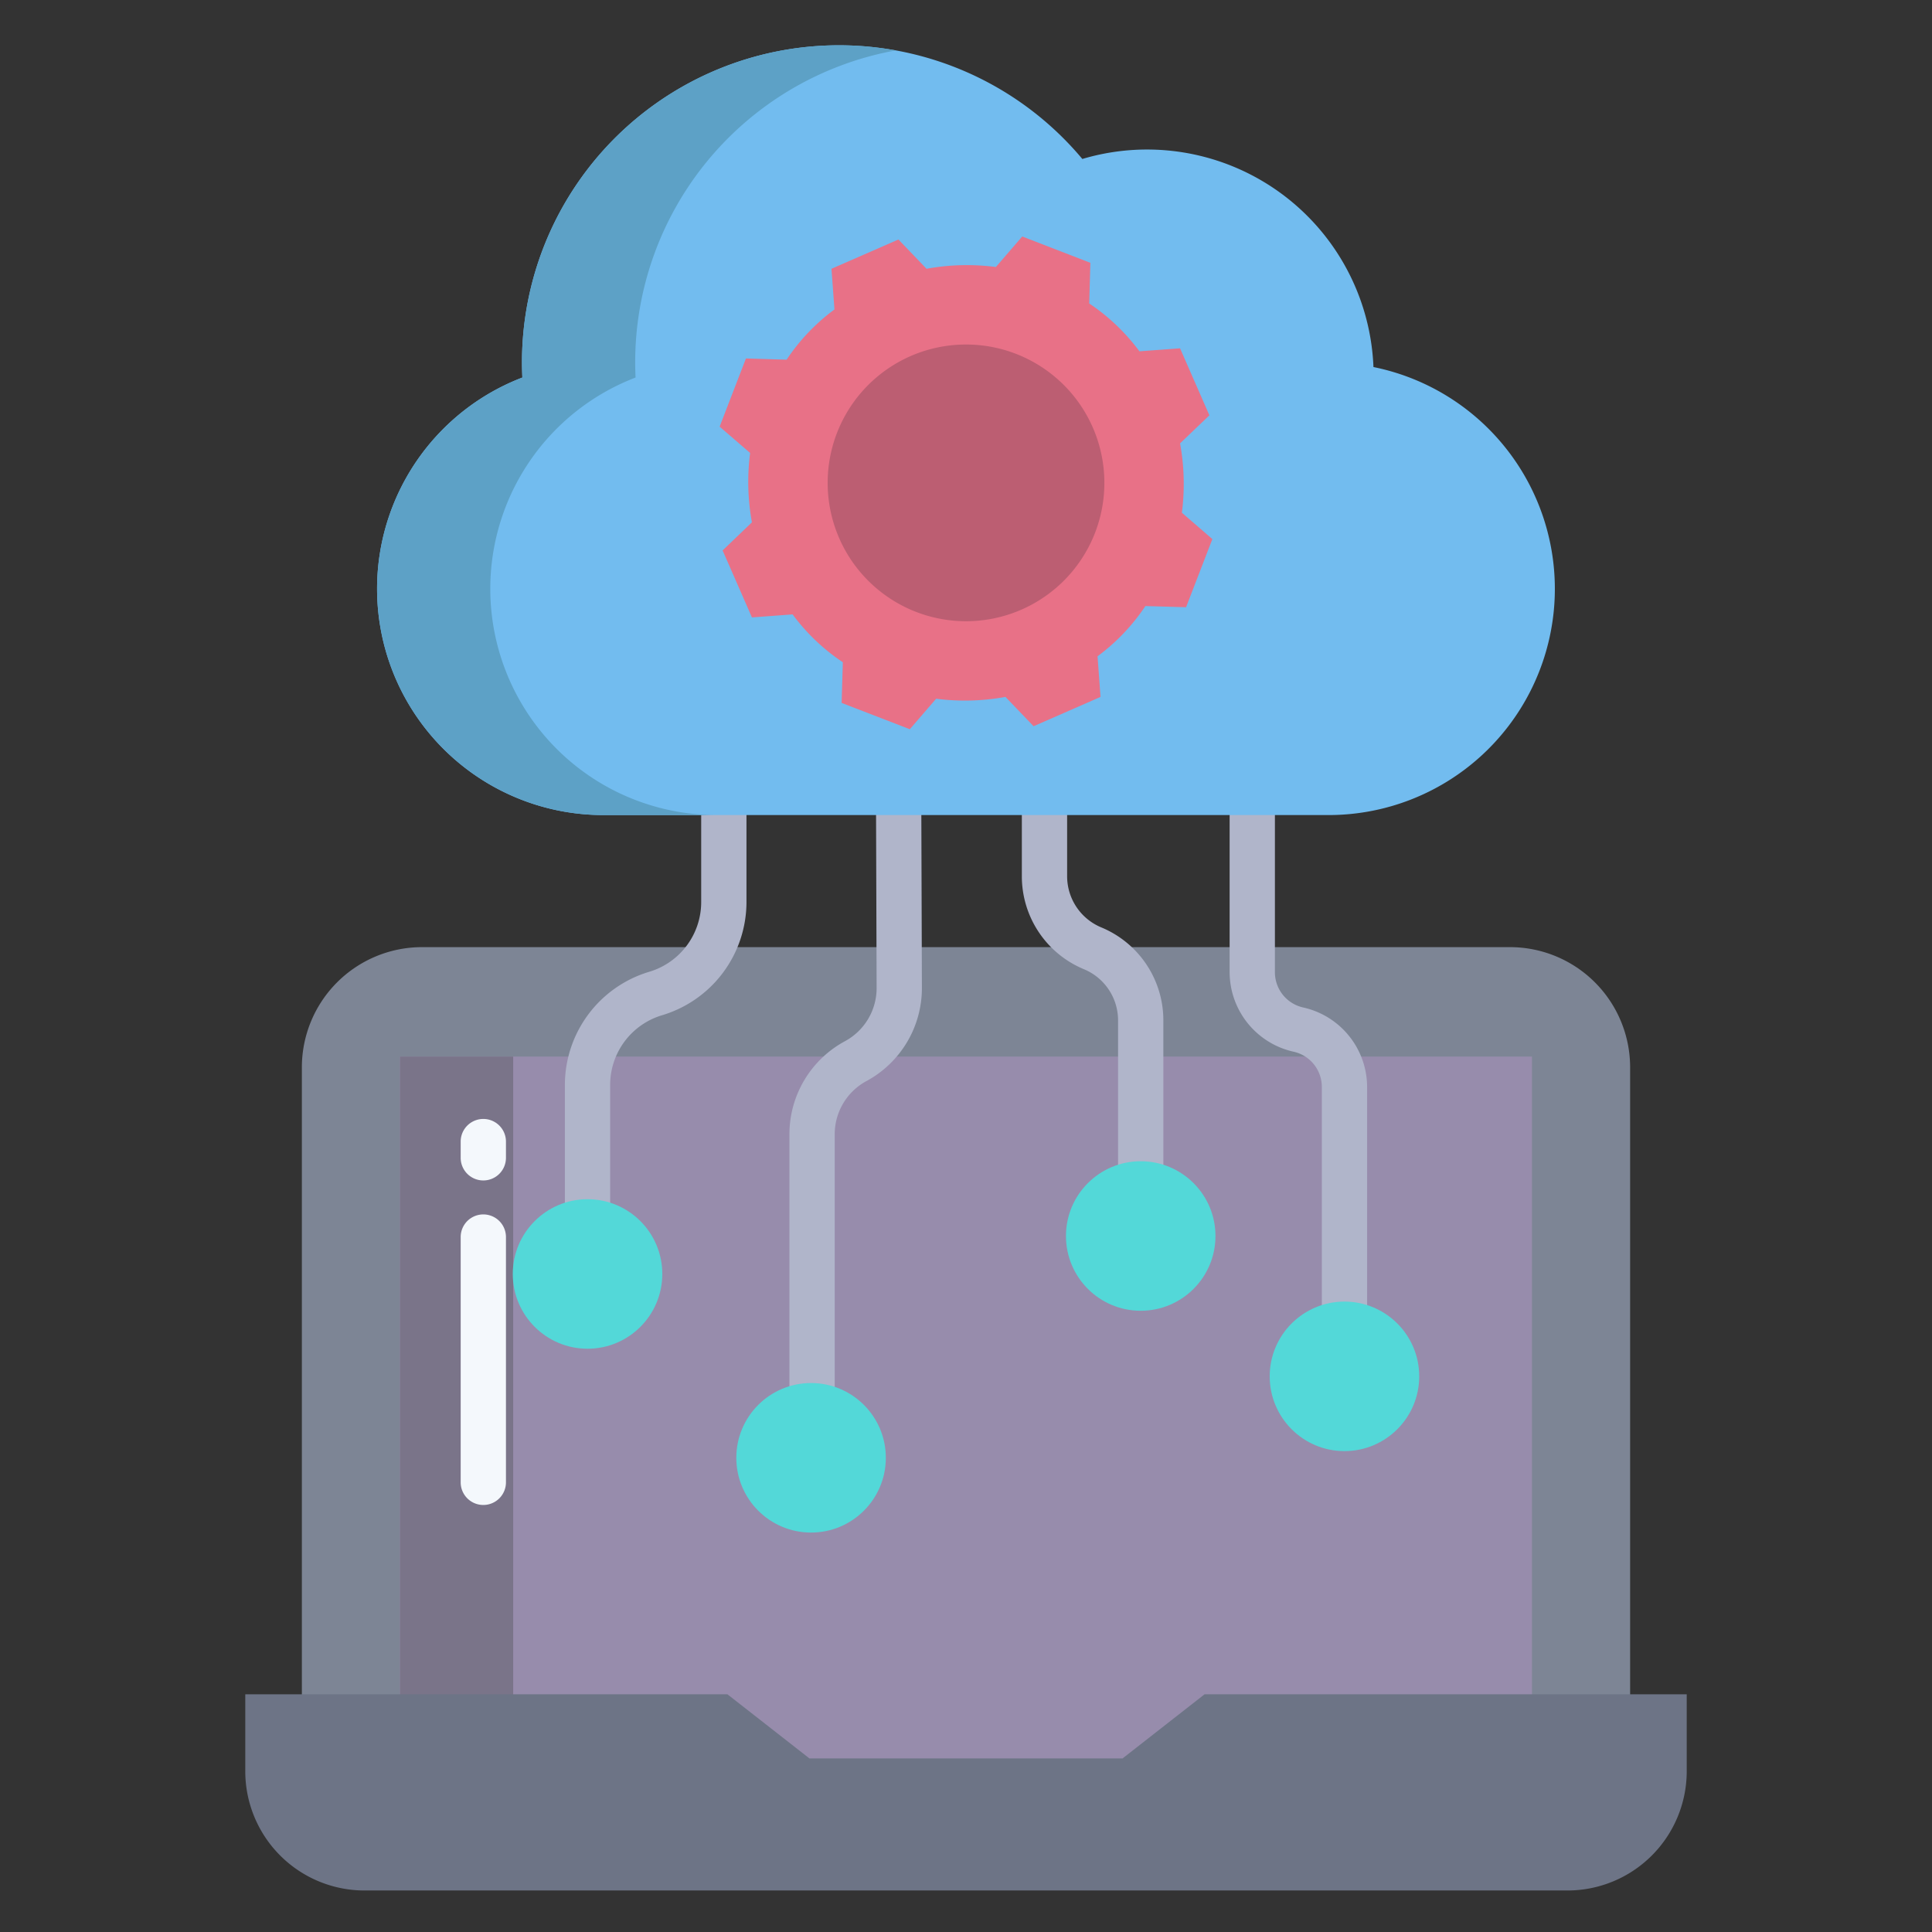
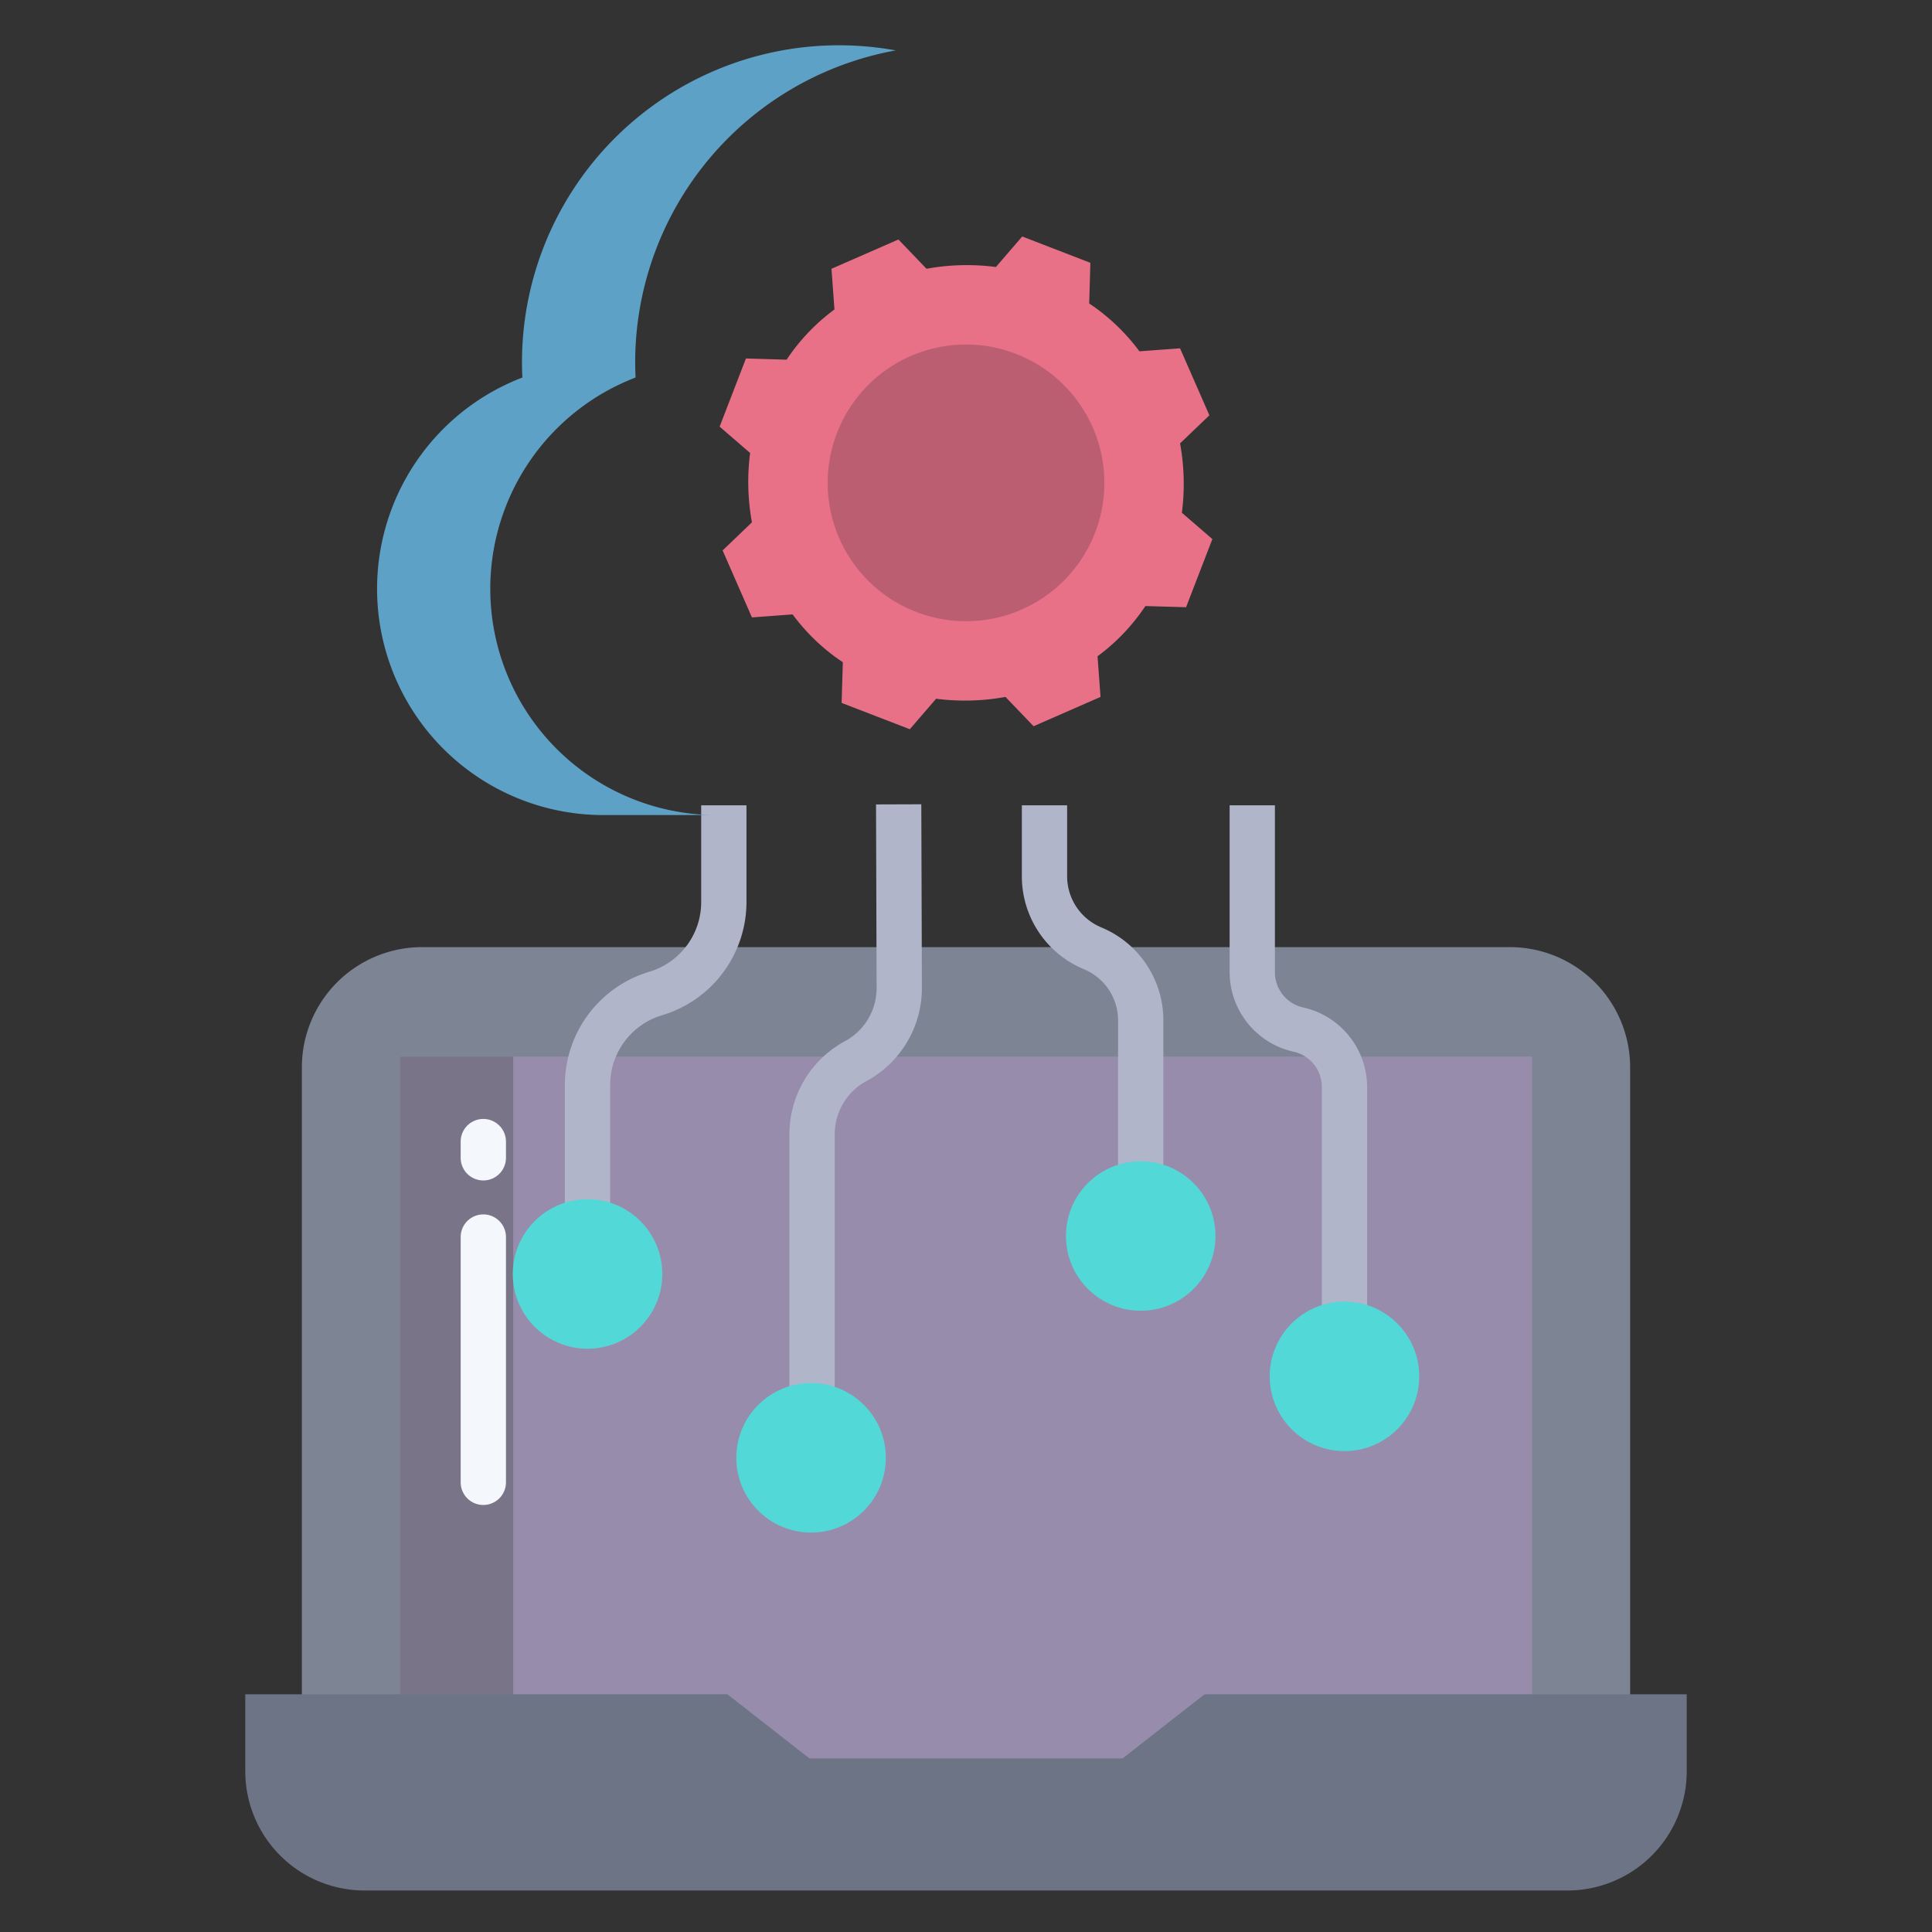
<svg xmlns="http://www.w3.org/2000/svg" id="Layer_1" height="512" viewBox="0 0 512 512" width="512" data-name="Layer 1">
  <rect x="0" y="0" width="512" height="512" fill="#333333" stroke="none" />
  <path d="m400.33 251h-288.66a31.867 31.867 0 0 0 -31.67 31.74v168.26h352v-168.26a31.867 31.867 0 0 0 -31.67-31.74z" fill="#7d8595" />
  <path d="m106 280v171h86.77l21.74 17h82.98l21.74-17h86.77v-171z" fill="#978cac" />
  <path d="m106 280h30v171h-30z" fill="#7a7489" />
  <path d="m319.23 449-21.74 17h-82.98l-21.74-17h-127.77v20.53a31.616 31.616 0 0 0 31.64 31.47h318.72a31.616 31.616 0 0 0 31.64-31.47v-20.53z" fill="#6d7486" />
  <path d="m128.084 312.833a6 6 0 0 1 -6-6v-4.3a6 6 0 0 1 12 0v4.3a6 6 0 0 1 -6 6z" fill="#f4f8fc" />
  <path d="m128.084 398.833a6 6 0 0 1 -6-6v-65a6 6 0 0 1 12 0v65a6 6 0 0 1 -6 6z" fill="#f4f8fc" />
  <g fill="#b0b5ca">
    <path d="m221.208 372.52h-12v-71.929a27.992 27.992 0 0 1 14.7-24.653 16 16 0 0 0 8.406-14.095l-.158-48.663 12-.039.158 48.683a28 28 0 0 1 -14.7 24.672 16 16 0 0 0 -8.405 14.1z" />
    <path d="m161.7 323.594h-12v-36.167a31.335 31.335 0 0 1 22.368-29.9 19.267 19.267 0 0 0 13.755-18.382v-25.726h12v25.731a31.335 31.335 0 0 1 -22.368 29.9 19.267 19.267 0 0 0 -13.755 18.377z" />
    <path d="m362.3 351.291h-12v-63.281a9.569 9.569 0 0 0 -7.492-9.3 21.636 21.636 0 0 1 -16.944-21.022v-44.269h12v44.272a9.568 9.568 0 0 0 7.493 9.3 21.638 21.638 0 0 1 16.943 21.019z" />
    <path d="m308.3 313.853h-12v-43.42a14.678 14.678 0 0 0 -9.057-13.585 26.648 26.648 0 0 1 -16.443-24.662v-18.767h12v18.767a14.678 14.678 0 0 0 9.056 13.585 26.646 26.646 0 0 1 16.444 24.662z" />
  </g>
  <circle cx="214.942" cy="386.331" fill="#53d8d8" r="19.812" />
  <circle cx="155.704" cy="337.615" fill="#53d8d8" r="19.812" />
  <circle cx="356.296" cy="364.747" fill="#53d8d8" r="19.812" />
  <circle cx="302.301" cy="327.553" fill="#53d8d8" r="19.812" />
-   <path d="m363.98 97.27a60.039 60.039 0 0 0 -77.15-55.14 84.033 84.033 0 0 0 -148.5 53.93c0 1.34.04 2.67.1 3.99a59.961 59.961 0 0 0 21.51 115.95h192.09a59.96 59.96 0 0 0 11.95-118.73z" fill="#72bcef" />
  <path d="m321.29 142.86-6.97 18.06-10.78-.31a53.3 53.3 0 0 1 -12.68 13.31l.79 10.77-17.74 7.77-7.45-7.77a59.652 59.652 0 0 1 -18.38.48l-6.97 8.08-18.07-6.97.32-10.78a53.132 53.132 0 0 1 -13.31-12.68l-10.78.8-7.77-17.75 7.77-7.45a59.636 59.636 0 0 1 -.48-18.38l-8.08-6.97 6.97-18.07 10.78.32a53.132 53.132 0 0 1 12.68-13.31l-.79-10.78 17.74-7.76 7.45 7.76a59.342 59.342 0 0 1 18.38-.47l6.98-8.09 18.06 6.98-.31 10.77a53.661 53.661 0 0 1 13.31 12.68l10.77-.79 7.77 17.75-7.77 7.44a59.652 59.652 0 0 1 .48 18.38z" fill="#e87187" />
  <path d="m256 91.3a36.665 36.665 0 1 1 -36.66 36.66 36.656 36.656 0 0 1 36.66-36.66z" fill="#bc5e72" />
  <path d="m129.93 155.98a59.962 59.962 0 0 1 38.5-55.93c-.06-1.32-.1-2.65-.1-3.99a84.03 84.03 0 0 1 69.046-82.7 83.992 83.992 0 0 0 -99.046 82.7c0 1.34.04 2.67.1 3.99a59.961 59.961 0 0 0 21.51 115.95h30a59.971 59.971 0 0 1 -60.01-60.02z" fill="#5da1c6" />
</svg>